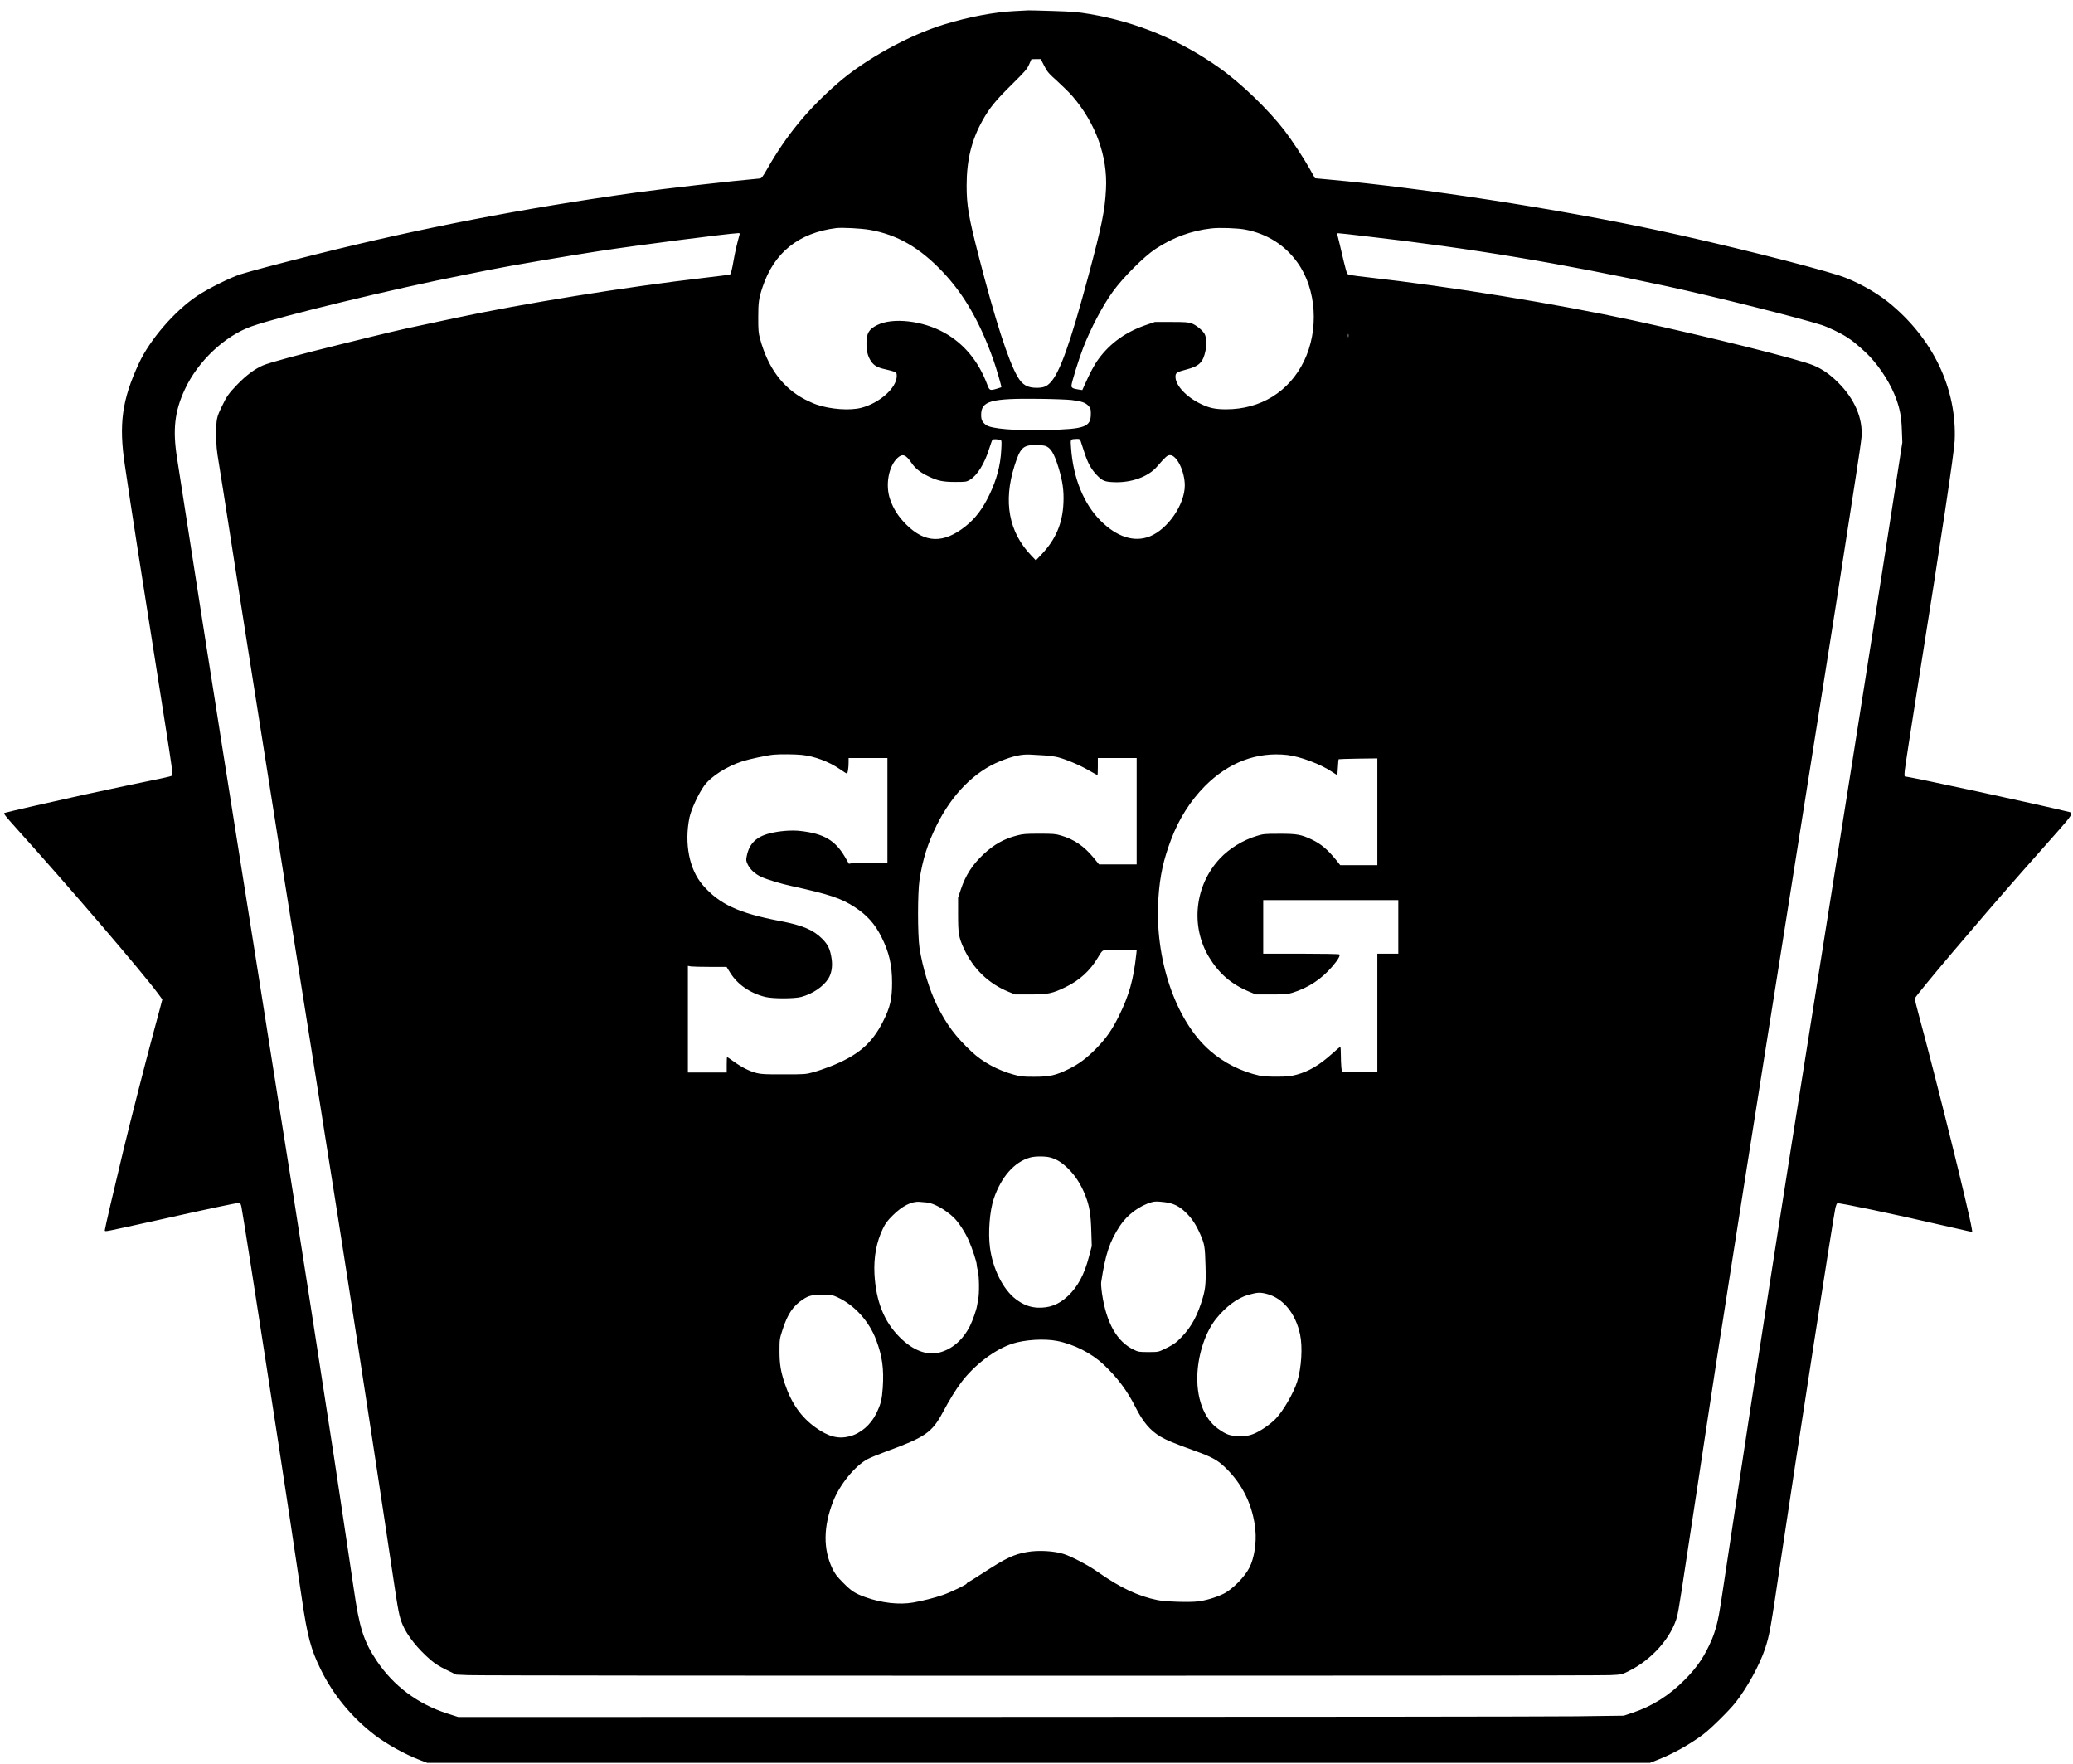
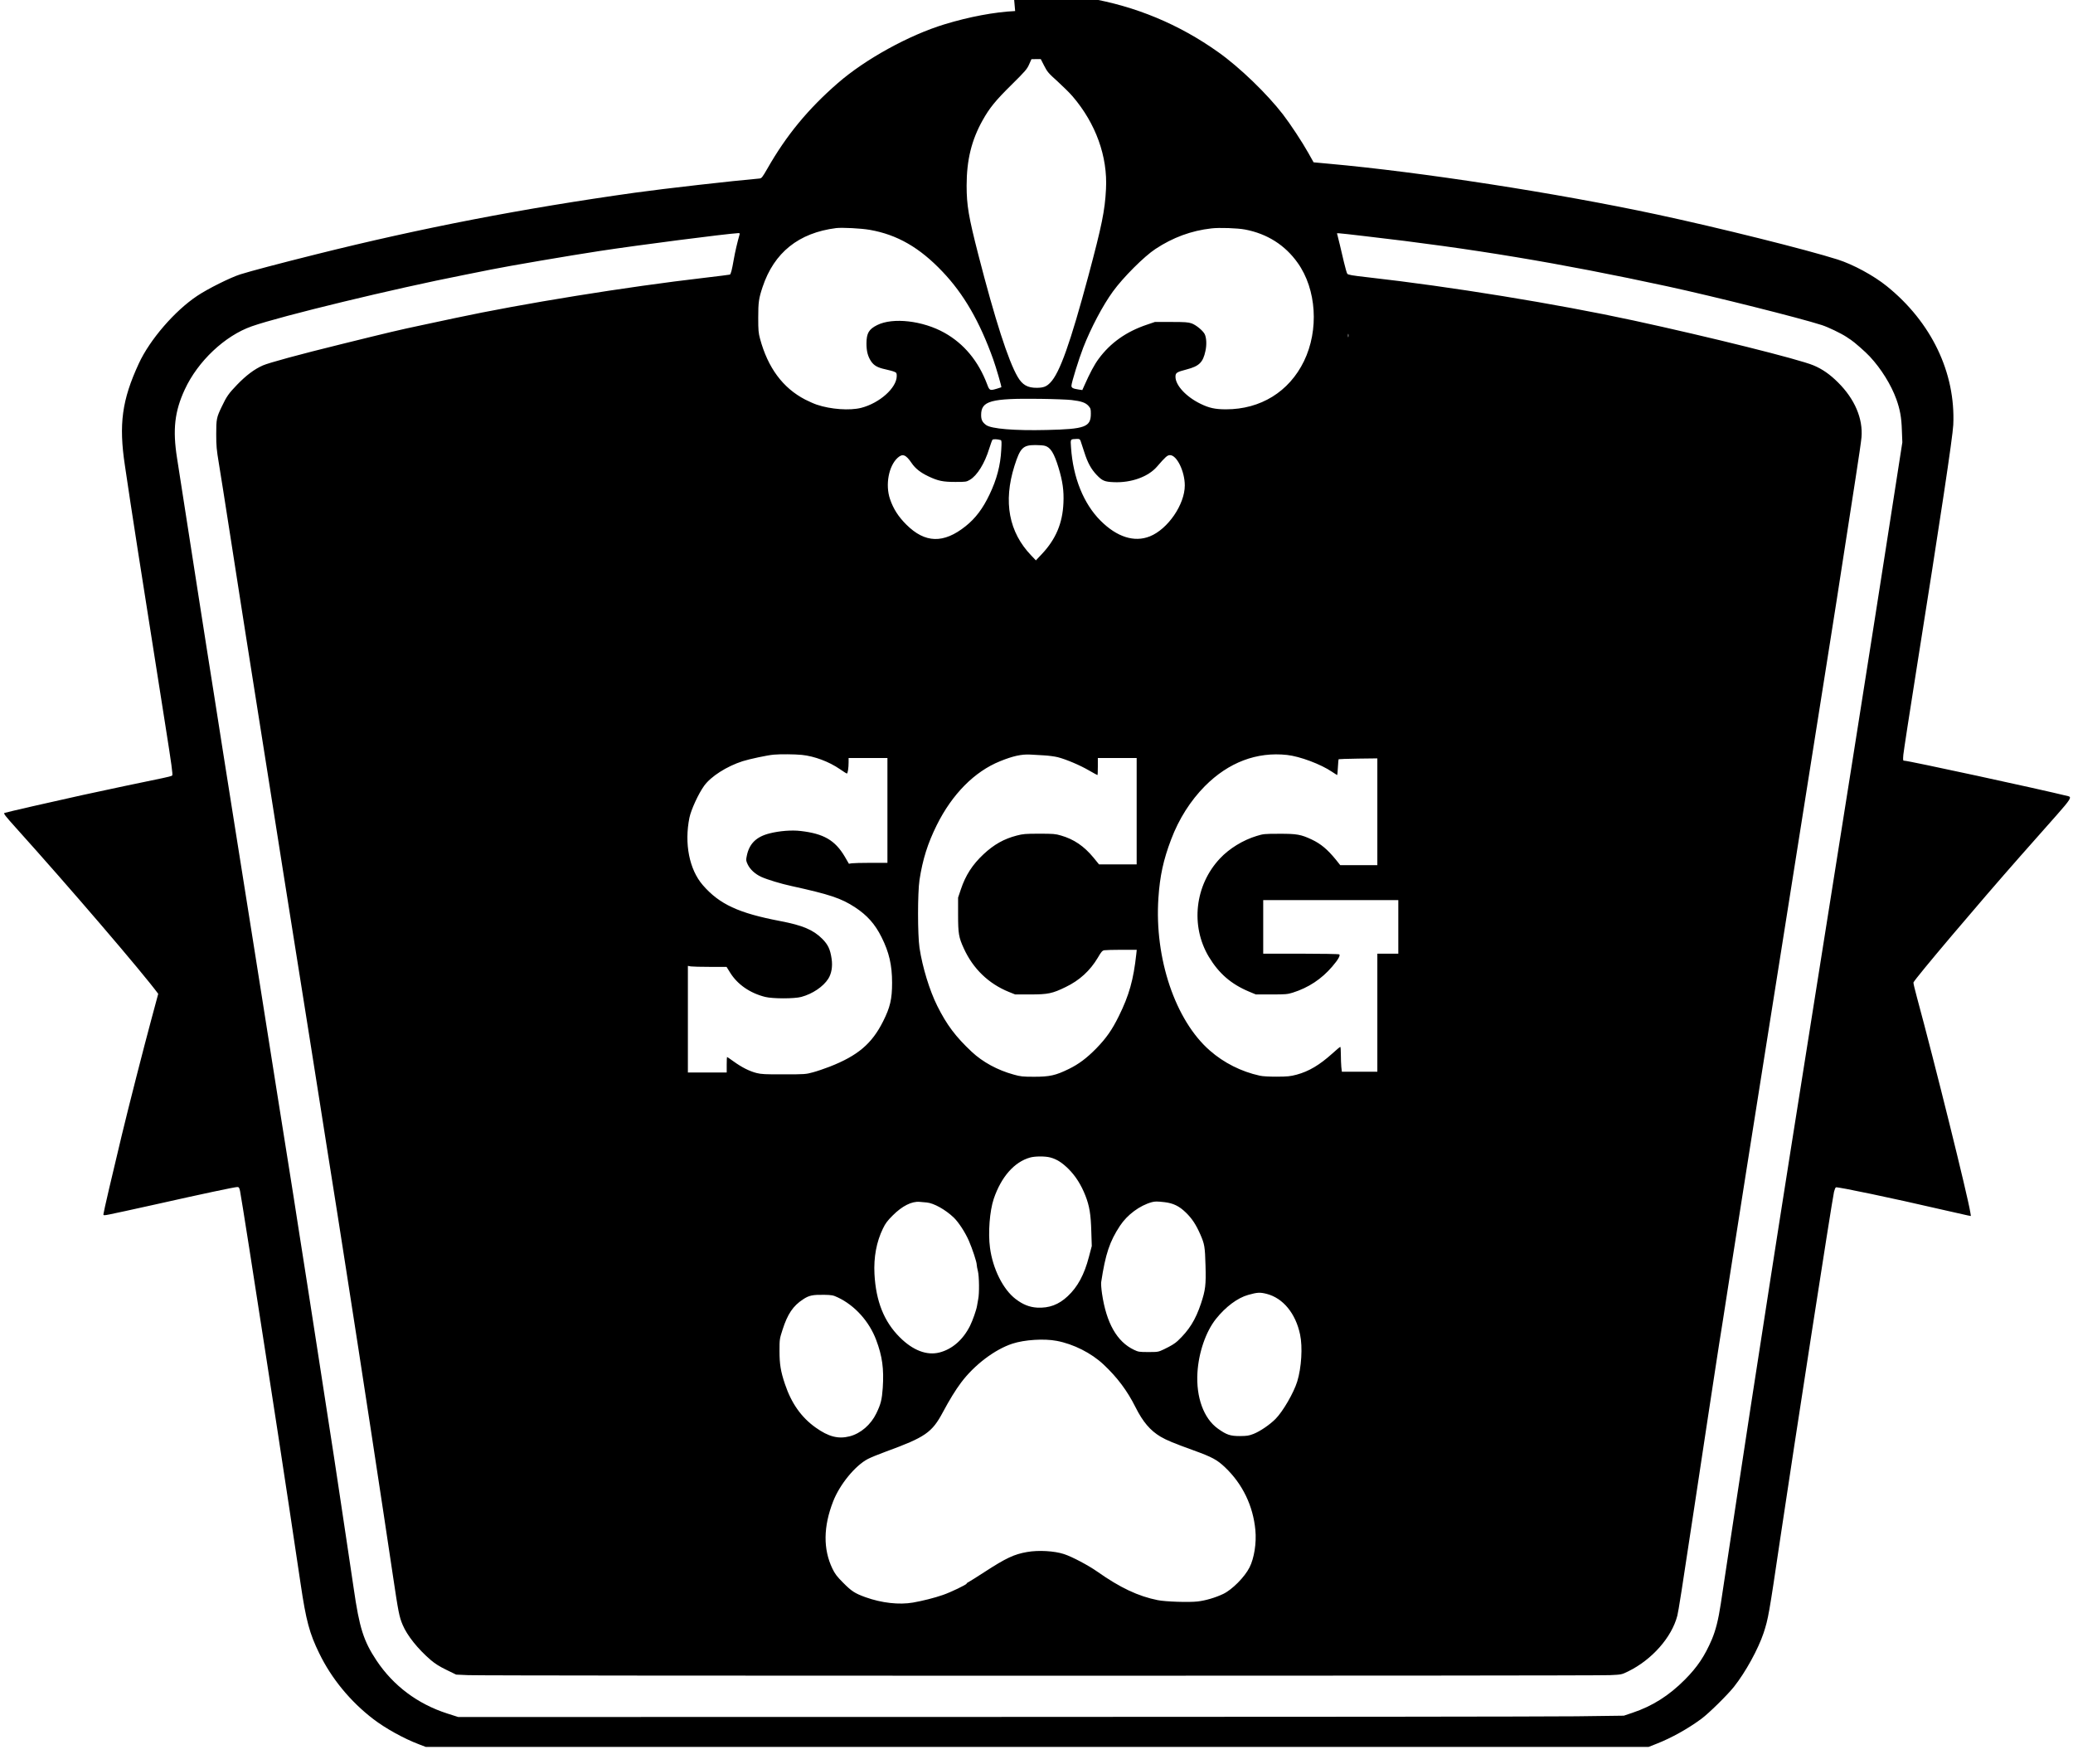
<svg xmlns="http://www.w3.org/2000/svg" version="1.0" width="2002pt" height="1703pt" viewBox="0 0 2670 2271" preserveAspectRatio="xMidYMid meet">
  <g transform="translate(0,2271) scale(0.1,-0.1)" fill="#000000" stroke="none">
-     <path d="M13075 22569 c-268 -13 -592 -74 -910 -171 -457 -139 -1022 -450 -1375 -758 -382 -332 -662 -672 -905 -1098 -69 -120 -75 -127 -106 -130 -335 -29 -1218 -129 -1599 -182 -1442 -202 -2745 -453 -4113 -795 -488 -122 -831 -213 -972 -257 -126 -40 -418 -185 -555 -277 -290 -193 -611 -565 -752 -871 -217 -469 -260 -781 -179 -1315 17 -110 49 -324 71 -475 23 -151 66 -428 95 -615 30 -187 68 -430 85 -540 32 -205 95 -606 270 -1715 80 -506 98 -636 88 -646 -7 -6 -62 -21 -123 -33 -159 -32 -829 -173 -1040 -220 -365 -80 -981 -221 -998 -229 -14 -6 11 -39 147 -190 684 -759 1630 -1862 1834 -2139 l53 -72 -35 -133 c-20 -73 -61 -225 -91 -338 -92 -341 -290 -1113 -379 -1485 -117 -485 -236 -996 -236 -1016 0 -15 6 -16 77 -2 43 8 310 66 593 129 619 139 1022 224 1054 224 21 0 26 -7 36 -52 13 -60 194 -1212 330 -2098 50 -322 119 -774 155 -1005 71 -460 215 -1413 295 -1955 70 -473 114 -638 240 -895 157 -324 402 -622 698 -848 156 -119 390 -249 585 -323 l89 -34 7875 0 7875 0 104 41 c189 74 403 193 576 321 94 69 336 307 420 413 149 188 312 485 382 695 59 182 68 229 210 1190 192 1291 665 4344 696 4488 7 29 18 56 25 58 22 9 746 -143 1340 -281 176 -40 338 -77 359 -81 l39 -7 -7 44 c-33 213 -462 1940 -687 2768 -28 101 -48 188 -46 195 22 52 835 1013 1376 1626 163 184 374 422 469 530 175 198 196 232 150 243 -376 93 -2059 457 -2111 457 -19 0 -20 4 -14 78 4 42 81 545 172 1117 304 1912 464 2976 471 3130 31 672 -282 1323 -856 1786 -170 137 -432 279 -632 343 -407 129 -1528 409 -2332 581 -1290 276 -3035 546 -4225 653 l-194 18 -68 121 c-75 135 -234 376 -326 495 -206 267 -558 607 -833 802 -507 361 -1067 593 -1676 697 -155 26 -219 31 -474 39 -162 5 -304 9 -315 8 -11 -1 -87 -4 -170 -9z m374 -705 c40 -78 55 -96 171 -200 69 -63 158 -150 196 -195 298 -348 452 -774 429 -1194 -14 -277 -54 -470 -225 -1110 -234 -871 -371 -1258 -493 -1382 -48 -50 -87 -65 -171 -66 -121 -1 -188 37 -249 142 -120 205 -291 735 -506 1571 -126 490 -151 639 -151 891 0 328 63 586 206 841 89 159 165 253 373 458 177 175 200 202 226 262 l30 67 60 1 60 0 44 -86z m-2245 -2113 c353 -62 641 -228 936 -539 273 -287 478 -641 652 -1127 37 -103 111 -356 105 -361 -1 -1 -26 -9 -56 -18 -92 -27 -96 -26 -127 57 -113 299 -298 522 -550 663 -279 156 -664 200 -866 99 -108 -54 -137 -105 -138 -236 0 -99 17 -166 59 -230 38 -56 84 -82 186 -104 44 -10 95 -23 113 -31 29 -12 32 -17 32 -56 -1 -152 -221 -348 -458 -409 -146 -37 -392 -20 -572 41 -36 12 -103 42 -150 66 -287 149 -480 409 -581 784 -20 74 -23 108 -23 270 0 199 7 248 56 395 148 444 465 698 948 759 77 9 320 -3 434 -23z m4834 4 c283 -54 514 -200 676 -429 243 -341 276 -864 81 -1266 -192 -394 -559 -620 -1004 -620 -139 0 -217 17 -326 70 -187 90 -325 239 -325 349 0 52 15 61 145 95 161 42 210 91 241 238 18 81 13 171 -10 217 -24 46 -112 118 -169 138 -44 15 -85 18 -262 18 l-210 0 -100 -34 c-267 -89 -472 -234 -624 -440 -57 -77 -112 -181 -185 -345 l-26 -58 -47 7 c-73 11 -93 21 -93 49 0 38 95 344 152 491 98 251 251 542 382 722 129 179 403 453 548 548 224 148 462 236 722 265 100 12 336 4 434 -15z m-6512 -62 c-29 -101 -59 -229 -76 -328 -22 -127 -36 -182 -49 -190 -4 -2 -147 -20 -317 -40 -1020 -118 -2355 -334 -3224 -520 -113 -25 -313 -67 -445 -95 -270 -57 -393 -86 -1020 -241 -541 -133 -930 -239 -1010 -274 -109 -48 -216 -129 -330 -247 -110 -114 -136 -151 -200 -286 -66 -137 -70 -160 -70 -352 0 -152 5 -201 33 -370 18 -107 82 -512 142 -900 60 -388 125 -806 145 -930 19 -124 48 -310 65 -415 72 -462 115 -733 166 -1050 30 -187 94 -596 144 -910 49 -313 123 -781 164 -1040 110 -691 265 -1667 346 -2175 39 -245 95 -600 125 -790 30 -190 70 -444 89 -565 117 -734 166 -1048 256 -1625 181 -1155 480 -3116 600 -3925 71 -477 82 -534 127 -640 58 -137 195 -309 363 -453 53 -45 111 -82 200 -125 l125 -61 155 -7 c204 -10 14510 -10 14705 0 150 7 151 7 235 48 307 150 562 439 634 718 15 60 56 318 226 1445 49 327 124 818 165 1090 42 272 89 585 106 695 16 110 36 238 44 285 8 47 69 432 134 855 127 815 280 1782 486 3080 69 435 157 990 196 1235 38 245 119 753 179 1130 209 1315 300 1889 385 2430 47 300 106 673 131 830 47 303 130 838 244 1575 39 248 73 484 76 525 20 241 -87 492 -301 705 -104 104 -202 173 -317 221 -187 79 -1331 364 -2318 578 -989 214 -2360 437 -3420 556 -205 23 -257 32 -267 46 -7 9 -26 78 -44 153 -35 152 -77 326 -85 354 -7 21 -48 24 366 -24 1375 -158 2497 -345 3885 -645 608 -132 1701 -406 1990 -499 83 -27 245 -105 317 -152 22 -16 48 -32 57 -38 41 -26 193 -159 243 -214 148 -159 275 -364 343 -551 47 -132 66 -234 71 -400 l6 -155 -91 -585 c-51 -322 -107 -686 -126 -810 -19 -124 -82 -526 -140 -895 -58 -368 -121 -771 -141 -895 -19 -124 -52 -335 -74 -470 -22 -135 -57 -360 -79 -500 -61 -384 -227 -1435 -531 -3345 -143 -898 -368 -2319 -405 -2560 -19 -121 -68 -438 -110 -705 -155 -994 -378 -2442 -455 -2960 -44 -294 -99 -654 -121 -800 -22 -146 -51 -339 -65 -430 -32 -210 -65 -340 -115 -460 -92 -215 -186 -356 -349 -520 -203 -204 -417 -340 -675 -426 l-110 -37 -615 -8 c-338 -4 -3716 -8 -7507 -8 l-6891 -1 -141 45 c-382 123 -694 357 -911 682 -168 253 -221 422 -294 928 -20 132 -60 407 -91 610 -31 204 -78 519 -105 700 -27 182 -85 564 -130 850 -44 286 -110 711 -146 945 -36 234 -92 596 -125 805 -33 209 -87 553 -120 765 -32 212 -82 525 -109 695 -27 171 -97 612 -156 980 -148 941 -438 2767 -559 3525 -42 261 -105 662 -141 890 -35 228 -87 552 -113 720 -27 168 -70 438 -95 600 -26 162 -71 453 -101 645 -31 193 -100 640 -155 995 -55 355 -113 731 -130 835 -57 363 -31 598 100 880 168 364 517 693 863 814 376 132 1840 486 2732 661 138 27 295 59 350 70 204 42 1036 184 1400 239 490 75 1624 221 1783 230 18 1 22 -3 18 -16z m7841 -1320 c-3 -10 -5 -2 -5 17 0 19 2 27 5 18 2 -10 2 -26 0 -35z m-3567 -813 c128 -15 182 -34 220 -76 27 -31 30 -41 30 -100 0 -172 -74 -199 -570 -210 -413 -10 -714 15 -779 64 -49 36 -64 68 -64 129 0 182 122 216 758 208 171 -2 353 -9 405 -15z m-911 -516 c12 -4 13 -26 7 -127 -10 -198 -58 -380 -151 -574 -86 -181 -181 -307 -308 -408 -283 -226 -522 -220 -763 20 -104 103 -168 204 -211 330 -62 183 -17 426 99 531 63 57 105 42 179 -67 47 -70 116 -125 219 -173 122 -58 186 -71 345 -71 135 0 142 1 188 28 93 55 190 211 248 401 18 56 36 107 41 113 10 12 65 10 107 -3z m1029 -11 c5 -16 27 -81 48 -146 43 -136 88 -217 159 -292 73 -76 102 -88 220 -93 224 -10 444 69 557 200 111 128 133 148 168 148 88 0 190 -210 190 -390 0 -245 -218 -563 -450 -656 -200 -80 -424 -9 -635 202 -218 218 -354 554 -380 941 -8 114 -12 108 76 112 31 1 38 -3 47 -26z m-459 -63 c72 -20 118 -95 175 -282 53 -174 70 -297 63 -452 -11 -264 -98 -469 -281 -663 l-74 -78 -59 62 c-289 300 -363 691 -217 1154 74 233 109 269 269 269 50 0 105 -4 124 -10z m-3132 -3980 c164 -17 350 -87 490 -183 45 -32 86 -57 91 -57 11 0 22 73 22 146 l0 54 250 0 250 0 0 -675 0 -675 -212 0 c-117 0 -229 -3 -248 -6 l-36 -6 -54 93 c-125 210 -271 295 -568 329 -114 14 -275 1 -400 -31 -171 -43 -261 -132 -293 -287 -12 -58 -11 -64 11 -112 31 -65 95 -124 175 -161 77 -35 255 -89 390 -118 491 -108 640 -157 818 -274 156 -102 258 -217 341 -384 98 -195 136 -361 136 -588 0 -209 -25 -316 -115 -495 -145 -290 -327 -444 -691 -586 -65 -25 -161 -58 -214 -72 -91 -25 -106 -26 -375 -26 -237 -1 -291 2 -350 17 -91 23 -190 73 -293 147 -46 33 -85 60 -88 60 -2 0 -4 -45 -4 -100 l0 -100 -250 0 -250 0 0 686 0 687 38 -7 c20 -3 132 -6 248 -6 l212 0 46 -74 c95 -153 256 -264 452 -313 99 -24 373 -24 464 0 145 39 283 132 348 234 42 66 58 160 43 258 -18 123 -46 181 -120 256 -117 117 -254 174 -541 229 -536 102 -783 216 -997 462 -175 201 -241 536 -173 870 22 104 116 309 190 411 87 120 290 250 496 316 89 28 319 77 399 84 86 8 274 6 362 -3z m3117 -6 c60 -3 141 -14 181 -24 108 -28 286 -103 402 -171 56 -32 105 -59 108 -59 3 0 5 50 5 110 l0 110 250 0 250 0 0 -685 0 -685 -242 0 -243 0 -70 86 c-122 148 -253 238 -421 286 -71 21 -100 23 -279 23 -177 0 -210 -3 -290 -24 -165 -43 -293 -115 -428 -241 -142 -133 -231 -271 -291 -451 l-36 -107 0 -218 c0 -245 8 -293 74 -437 119 -261 319 -454 581 -560 l80 -32 195 0 c228 0 285 12 455 95 179 86 315 211 414 377 44 76 58 92 83 97 17 3 118 6 225 6 l194 0 -6 -57 c-36 -329 -92 -529 -225 -798 -88 -178 -161 -282 -291 -416 -123 -125 -226 -202 -353 -264 -170 -83 -246 -100 -446 -100 -149 0 -175 3 -264 28 -208 57 -399 161 -540 293 -208 195 -322 347 -444 591 -99 198 -191 498 -229 748 -25 171 -25 707 0 875 41 265 105 469 222 705 198 399 486 690 815 823 167 68 279 92 390 86 36 -2 114 -6 174 -10z m3134 5 c164 -18 435 -119 580 -218 34 -22 63 -41 65 -41 2 0 6 45 9 100 3 55 7 102 9 104 2 2 115 6 252 8 l247 3 0 -687 0 -688 -239 0 -239 0 -54 68 c-111 136 -195 206 -313 262 -138 65 -193 75 -420 74 -188 0 -205 -2 -289 -28 -176 -53 -355 -163 -474 -291 -323 -344 -381 -867 -142 -1266 130 -215 286 -350 516 -447 l89 -37 200 0 c182 0 207 2 275 23 203 64 371 175 508 335 76 88 109 146 91 158 -8 5 -231 9 -496 9 l-483 0 0 345 0 345 870 0 870 0 0 -345 0 -345 -135 0 -135 0 0 -760 0 -760 -229 0 -228 0 -7 61 c-3 34 -6 106 -6 160 0 55 -3 99 -7 99 -5 0 -51 -39 -103 -86 -166 -149 -301 -229 -459 -272 -83 -22 -117 -25 -256 -26 -98 0 -183 4 -220 13 -237 52 -462 165 -642 323 -445 388 -715 1188 -663 1963 19 286 64 493 164 756 100 265 250 500 434 686 305 307 669 445 1060 402z m-3052 -5183 c84 -22 153 -66 235 -147 92 -91 165 -207 219 -345 52 -133 70 -240 76 -464 l6 -185 -37 -140 c-59 -227 -145 -387 -273 -506 -116 -109 -239 -155 -393 -147 -101 6 -185 40 -278 111 -162 124 -294 389 -330 660 -26 191 -4 474 48 629 96 284 266 477 469 533 63 18 195 18 258 1z m-1590 -580 c91 -8 241 -92 348 -194 63 -61 146 -188 195 -299 45 -104 101 -273 101 -308 0 -13 7 -50 15 -82 17 -66 20 -291 4 -363 -5 -25 -12 -63 -15 -85 -8 -52 -56 -189 -90 -257 -90 -180 -230 -302 -395 -344 -162 -41 -341 27 -510 196 -203 202 -307 463 -326 815 -11 216 26 415 109 585 33 69 58 101 127 170 121 121 244 183 346 174 22 -2 63 -5 91 -8z m3064 4 c110 -13 188 -50 273 -133 78 -75 131 -155 186 -280 56 -128 61 -159 68 -405 7 -249 -1 -313 -58 -486 -71 -213 -154 -345 -302 -484 -36 -33 -84 -63 -176 -107 -72 -34 -76 -35 -200 -35 -118 0 -130 2 -186 29 -219 104 -355 344 -411 723 -9 61 -14 128 -11 147 55 364 109 525 243 728 94 142 254 260 409 303 42 11 68 11 165 0z m1315 -1181 c210 -54 373 -251 430 -524 34 -160 18 -427 -37 -605 -45 -145 -183 -384 -279 -481 -73 -74 -199 -160 -283 -193 -61 -24 -84 -27 -177 -28 -124 0 -171 16 -283 96 -182 130 -282 403 -263 721 16 261 108 527 238 691 125 157 279 272 416 310 118 33 151 35 238 13z m-5523 -46 c218 -103 403 -308 493 -547 79 -210 101 -371 85 -616 -11 -154 -25 -210 -83 -330 -71 -146 -201 -258 -342 -295 -148 -38 -273 -6 -440 113 -184 131 -312 312 -395 560 -55 163 -70 257 -70 425 0 151 1 156 39 274 65 203 136 308 265 392 77 51 123 60 271 58 100 -2 116 -5 177 -34z m2818 -559 c217 -41 445 -156 603 -304 177 -166 306 -338 412 -550 95 -189 189 -300 323 -380 79 -46 170 -84 425 -176 240 -87 303 -121 406 -219 225 -214 361 -496 390 -807 16 -166 -15 -362 -75 -481 -63 -125 -224 -287 -339 -342 -101 -48 -226 -85 -330 -97 -112 -13 -414 -3 -513 17 -252 50 -486 161 -777 366 -116 82 -328 194 -430 227 -123 41 -331 53 -476 27 -167 -29 -272 -78 -546 -256 -102 -66 -197 -126 -210 -132 -12 -5 -23 -14 -23 -19 0 -13 -208 -113 -305 -146 -112 -39 -261 -76 -385 -98 -179 -31 -403 -6 -613 69 -138 50 -179 77 -289 188 -80 80 -104 113 -137 181 -120 250 -117 540 10 865 85 218 284 461 447 546 37 19 141 62 232 95 507 185 594 245 734 507 88 164 161 283 235 382 170 227 434 427 661 501 156 51 408 67 570 36z" />
+     <path d="M13075 22569 c-268 -13 -592 -74 -910 -171 -457 -139 -1022 -450 -1375 -758 -382 -332 -662 -672 -905 -1098 -69 -120 -75 -127 -106 -130 -335 -29 -1218 -129 -1599 -182 -1442 -202 -2745 -453 -4113 -795 -488 -122 -831 -213 -972 -257 -126 -40 -418 -185 -555 -277 -290 -193 -611 -565 -752 -871 -217 -469 -260 -781 -179 -1315 17 -110 49 -324 71 -475 23 -151 66 -428 95 -615 30 -187 68 -430 85 -540 32 -205 95 -606 270 -1715 80 -506 98 -636 88 -646 -7 -6 -62 -21 -123 -33 -159 -32 -829 -173 -1040 -220 -365 -80 -981 -221 -998 -229 -14 -6 11 -39 147 -190 684 -759 1630 -1862 1834 -2139 c-20 -73 -61 -225 -91 -338 -92 -341 -290 -1113 -379 -1485 -117 -485 -236 -996 -236 -1016 0 -15 6 -16 77 -2 43 8 310 66 593 129 619 139 1022 224 1054 224 21 0 26 -7 36 -52 13 -60 194 -1212 330 -2098 50 -322 119 -774 155 -1005 71 -460 215 -1413 295 -1955 70 -473 114 -638 240 -895 157 -324 402 -622 698 -848 156 -119 390 -249 585 -323 l89 -34 7875 0 7875 0 104 41 c189 74 403 193 576 321 94 69 336 307 420 413 149 188 312 485 382 695 59 182 68 229 210 1190 192 1291 665 4344 696 4488 7 29 18 56 25 58 22 9 746 -143 1340 -281 176 -40 338 -77 359 -81 l39 -7 -7 44 c-33 213 -462 1940 -687 2768 -28 101 -48 188 -46 195 22 52 835 1013 1376 1626 163 184 374 422 469 530 175 198 196 232 150 243 -376 93 -2059 457 -2111 457 -19 0 -20 4 -14 78 4 42 81 545 172 1117 304 1912 464 2976 471 3130 31 672 -282 1323 -856 1786 -170 137 -432 279 -632 343 -407 129 -1528 409 -2332 581 -1290 276 -3035 546 -4225 653 l-194 18 -68 121 c-75 135 -234 376 -326 495 -206 267 -558 607 -833 802 -507 361 -1067 593 -1676 697 -155 26 -219 31 -474 39 -162 5 -304 9 -315 8 -11 -1 -87 -4 -170 -9z m374 -705 c40 -78 55 -96 171 -200 69 -63 158 -150 196 -195 298 -348 452 -774 429 -1194 -14 -277 -54 -470 -225 -1110 -234 -871 -371 -1258 -493 -1382 -48 -50 -87 -65 -171 -66 -121 -1 -188 37 -249 142 -120 205 -291 735 -506 1571 -126 490 -151 639 -151 891 0 328 63 586 206 841 89 159 165 253 373 458 177 175 200 202 226 262 l30 67 60 1 60 0 44 -86z m-2245 -2113 c353 -62 641 -228 936 -539 273 -287 478 -641 652 -1127 37 -103 111 -356 105 -361 -1 -1 -26 -9 -56 -18 -92 -27 -96 -26 -127 57 -113 299 -298 522 -550 663 -279 156 -664 200 -866 99 -108 -54 -137 -105 -138 -236 0 -99 17 -166 59 -230 38 -56 84 -82 186 -104 44 -10 95 -23 113 -31 29 -12 32 -17 32 -56 -1 -152 -221 -348 -458 -409 -146 -37 -392 -20 -572 41 -36 12 -103 42 -150 66 -287 149 -480 409 -581 784 -20 74 -23 108 -23 270 0 199 7 248 56 395 148 444 465 698 948 759 77 9 320 -3 434 -23z m4834 4 c283 -54 514 -200 676 -429 243 -341 276 -864 81 -1266 -192 -394 -559 -620 -1004 -620 -139 0 -217 17 -326 70 -187 90 -325 239 -325 349 0 52 15 61 145 95 161 42 210 91 241 238 18 81 13 171 -10 217 -24 46 -112 118 -169 138 -44 15 -85 18 -262 18 l-210 0 -100 -34 c-267 -89 -472 -234 -624 -440 -57 -77 -112 -181 -185 -345 l-26 -58 -47 7 c-73 11 -93 21 -93 49 0 38 95 344 152 491 98 251 251 542 382 722 129 179 403 453 548 548 224 148 462 236 722 265 100 12 336 4 434 -15z m-6512 -62 c-29 -101 -59 -229 -76 -328 -22 -127 -36 -182 -49 -190 -4 -2 -147 -20 -317 -40 -1020 -118 -2355 -334 -3224 -520 -113 -25 -313 -67 -445 -95 -270 -57 -393 -86 -1020 -241 -541 -133 -930 -239 -1010 -274 -109 -48 -216 -129 -330 -247 -110 -114 -136 -151 -200 -286 -66 -137 -70 -160 -70 -352 0 -152 5 -201 33 -370 18 -107 82 -512 142 -900 60 -388 125 -806 145 -930 19 -124 48 -310 65 -415 72 -462 115 -733 166 -1050 30 -187 94 -596 144 -910 49 -313 123 -781 164 -1040 110 -691 265 -1667 346 -2175 39 -245 95 -600 125 -790 30 -190 70 -444 89 -565 117 -734 166 -1048 256 -1625 181 -1155 480 -3116 600 -3925 71 -477 82 -534 127 -640 58 -137 195 -309 363 -453 53 -45 111 -82 200 -125 l125 -61 155 -7 c204 -10 14510 -10 14705 0 150 7 151 7 235 48 307 150 562 439 634 718 15 60 56 318 226 1445 49 327 124 818 165 1090 42 272 89 585 106 695 16 110 36 238 44 285 8 47 69 432 134 855 127 815 280 1782 486 3080 69 435 157 990 196 1235 38 245 119 753 179 1130 209 1315 300 1889 385 2430 47 300 106 673 131 830 47 303 130 838 244 1575 39 248 73 484 76 525 20 241 -87 492 -301 705 -104 104 -202 173 -317 221 -187 79 -1331 364 -2318 578 -989 214 -2360 437 -3420 556 -205 23 -257 32 -267 46 -7 9 -26 78 -44 153 -35 152 -77 326 -85 354 -7 21 -48 24 366 -24 1375 -158 2497 -345 3885 -645 608 -132 1701 -406 1990 -499 83 -27 245 -105 317 -152 22 -16 48 -32 57 -38 41 -26 193 -159 243 -214 148 -159 275 -364 343 -551 47 -132 66 -234 71 -400 l6 -155 -91 -585 c-51 -322 -107 -686 -126 -810 -19 -124 -82 -526 -140 -895 -58 -368 -121 -771 -141 -895 -19 -124 -52 -335 -74 -470 -22 -135 -57 -360 -79 -500 -61 -384 -227 -1435 -531 -3345 -143 -898 -368 -2319 -405 -2560 -19 -121 -68 -438 -110 -705 -155 -994 -378 -2442 -455 -2960 -44 -294 -99 -654 -121 -800 -22 -146 -51 -339 -65 -430 -32 -210 -65 -340 -115 -460 -92 -215 -186 -356 -349 -520 -203 -204 -417 -340 -675 -426 l-110 -37 -615 -8 c-338 -4 -3716 -8 -7507 -8 l-6891 -1 -141 45 c-382 123 -694 357 -911 682 -168 253 -221 422 -294 928 -20 132 -60 407 -91 610 -31 204 -78 519 -105 700 -27 182 -85 564 -130 850 -44 286 -110 711 -146 945 -36 234 -92 596 -125 805 -33 209 -87 553 -120 765 -32 212 -82 525 -109 695 -27 171 -97 612 -156 980 -148 941 -438 2767 -559 3525 -42 261 -105 662 -141 890 -35 228 -87 552 -113 720 -27 168 -70 438 -95 600 -26 162 -71 453 -101 645 -31 193 -100 640 -155 995 -55 355 -113 731 -130 835 -57 363 -31 598 100 880 168 364 517 693 863 814 376 132 1840 486 2732 661 138 27 295 59 350 70 204 42 1036 184 1400 239 490 75 1624 221 1783 230 18 1 22 -3 18 -16z m7841 -1320 c-3 -10 -5 -2 -5 17 0 19 2 27 5 18 2 -10 2 -26 0 -35z m-3567 -813 c128 -15 182 -34 220 -76 27 -31 30 -41 30 -100 0 -172 -74 -199 -570 -210 -413 -10 -714 15 -779 64 -49 36 -64 68 -64 129 0 182 122 216 758 208 171 -2 353 -9 405 -15z m-911 -516 c12 -4 13 -26 7 -127 -10 -198 -58 -380 -151 -574 -86 -181 -181 -307 -308 -408 -283 -226 -522 -220 -763 20 -104 103 -168 204 -211 330 -62 183 -17 426 99 531 63 57 105 42 179 -67 47 -70 116 -125 219 -173 122 -58 186 -71 345 -71 135 0 142 1 188 28 93 55 190 211 248 401 18 56 36 107 41 113 10 12 65 10 107 -3z m1029 -11 c5 -16 27 -81 48 -146 43 -136 88 -217 159 -292 73 -76 102 -88 220 -93 224 -10 444 69 557 200 111 128 133 148 168 148 88 0 190 -210 190 -390 0 -245 -218 -563 -450 -656 -200 -80 -424 -9 -635 202 -218 218 -354 554 -380 941 -8 114 -12 108 76 112 31 1 38 -3 47 -26z m-459 -63 c72 -20 118 -95 175 -282 53 -174 70 -297 63 -452 -11 -264 -98 -469 -281 -663 l-74 -78 -59 62 c-289 300 -363 691 -217 1154 74 233 109 269 269 269 50 0 105 -4 124 -10z m-3132 -3980 c164 -17 350 -87 490 -183 45 -32 86 -57 91 -57 11 0 22 73 22 146 l0 54 250 0 250 0 0 -675 0 -675 -212 0 c-117 0 -229 -3 -248 -6 l-36 -6 -54 93 c-125 210 -271 295 -568 329 -114 14 -275 1 -400 -31 -171 -43 -261 -132 -293 -287 -12 -58 -11 -64 11 -112 31 -65 95 -124 175 -161 77 -35 255 -89 390 -118 491 -108 640 -157 818 -274 156 -102 258 -217 341 -384 98 -195 136 -361 136 -588 0 -209 -25 -316 -115 -495 -145 -290 -327 -444 -691 -586 -65 -25 -161 -58 -214 -72 -91 -25 -106 -26 -375 -26 -237 -1 -291 2 -350 17 -91 23 -190 73 -293 147 -46 33 -85 60 -88 60 -2 0 -4 -45 -4 -100 l0 -100 -250 0 -250 0 0 686 0 687 38 -7 c20 -3 132 -6 248 -6 l212 0 46 -74 c95 -153 256 -264 452 -313 99 -24 373 -24 464 0 145 39 283 132 348 234 42 66 58 160 43 258 -18 123 -46 181 -120 256 -117 117 -254 174 -541 229 -536 102 -783 216 -997 462 -175 201 -241 536 -173 870 22 104 116 309 190 411 87 120 290 250 496 316 89 28 319 77 399 84 86 8 274 6 362 -3z m3117 -6 c60 -3 141 -14 181 -24 108 -28 286 -103 402 -171 56 -32 105 -59 108 -59 3 0 5 50 5 110 l0 110 250 0 250 0 0 -685 0 -685 -242 0 -243 0 -70 86 c-122 148 -253 238 -421 286 -71 21 -100 23 -279 23 -177 0 -210 -3 -290 -24 -165 -43 -293 -115 -428 -241 -142 -133 -231 -271 -291 -451 l-36 -107 0 -218 c0 -245 8 -293 74 -437 119 -261 319 -454 581 -560 l80 -32 195 0 c228 0 285 12 455 95 179 86 315 211 414 377 44 76 58 92 83 97 17 3 118 6 225 6 l194 0 -6 -57 c-36 -329 -92 -529 -225 -798 -88 -178 -161 -282 -291 -416 -123 -125 -226 -202 -353 -264 -170 -83 -246 -100 -446 -100 -149 0 -175 3 -264 28 -208 57 -399 161 -540 293 -208 195 -322 347 -444 591 -99 198 -191 498 -229 748 -25 171 -25 707 0 875 41 265 105 469 222 705 198 399 486 690 815 823 167 68 279 92 390 86 36 -2 114 -6 174 -10z m3134 5 c164 -18 435 -119 580 -218 34 -22 63 -41 65 -41 2 0 6 45 9 100 3 55 7 102 9 104 2 2 115 6 252 8 l247 3 0 -687 0 -688 -239 0 -239 0 -54 68 c-111 136 -195 206 -313 262 -138 65 -193 75 -420 74 -188 0 -205 -2 -289 -28 -176 -53 -355 -163 -474 -291 -323 -344 -381 -867 -142 -1266 130 -215 286 -350 516 -447 l89 -37 200 0 c182 0 207 2 275 23 203 64 371 175 508 335 76 88 109 146 91 158 -8 5 -231 9 -496 9 l-483 0 0 345 0 345 870 0 870 0 0 -345 0 -345 -135 0 -135 0 0 -760 0 -760 -229 0 -228 0 -7 61 c-3 34 -6 106 -6 160 0 55 -3 99 -7 99 -5 0 -51 -39 -103 -86 -166 -149 -301 -229 -459 -272 -83 -22 -117 -25 -256 -26 -98 0 -183 4 -220 13 -237 52 -462 165 -642 323 -445 388 -715 1188 -663 1963 19 286 64 493 164 756 100 265 250 500 434 686 305 307 669 445 1060 402z m-3052 -5183 c84 -22 153 -66 235 -147 92 -91 165 -207 219 -345 52 -133 70 -240 76 -464 l6 -185 -37 -140 c-59 -227 -145 -387 -273 -506 -116 -109 -239 -155 -393 -147 -101 6 -185 40 -278 111 -162 124 -294 389 -330 660 -26 191 -4 474 48 629 96 284 266 477 469 533 63 18 195 18 258 1z m-1590 -580 c91 -8 241 -92 348 -194 63 -61 146 -188 195 -299 45 -104 101 -273 101 -308 0 -13 7 -50 15 -82 17 -66 20 -291 4 -363 -5 -25 -12 -63 -15 -85 -8 -52 -56 -189 -90 -257 -90 -180 -230 -302 -395 -344 -162 -41 -341 27 -510 196 -203 202 -307 463 -326 815 -11 216 26 415 109 585 33 69 58 101 127 170 121 121 244 183 346 174 22 -2 63 -5 91 -8z m3064 4 c110 -13 188 -50 273 -133 78 -75 131 -155 186 -280 56 -128 61 -159 68 -405 7 -249 -1 -313 -58 -486 -71 -213 -154 -345 -302 -484 -36 -33 -84 -63 -176 -107 -72 -34 -76 -35 -200 -35 -118 0 -130 2 -186 29 -219 104 -355 344 -411 723 -9 61 -14 128 -11 147 55 364 109 525 243 728 94 142 254 260 409 303 42 11 68 11 165 0z m1315 -1181 c210 -54 373 -251 430 -524 34 -160 18 -427 -37 -605 -45 -145 -183 -384 -279 -481 -73 -74 -199 -160 -283 -193 -61 -24 -84 -27 -177 -28 -124 0 -171 16 -283 96 -182 130 -282 403 -263 721 16 261 108 527 238 691 125 157 279 272 416 310 118 33 151 35 238 13z m-5523 -46 c218 -103 403 -308 493 -547 79 -210 101 -371 85 -616 -11 -154 -25 -210 -83 -330 -71 -146 -201 -258 -342 -295 -148 -38 -273 -6 -440 113 -184 131 -312 312 -395 560 -55 163 -70 257 -70 425 0 151 1 156 39 274 65 203 136 308 265 392 77 51 123 60 271 58 100 -2 116 -5 177 -34z m2818 -559 c217 -41 445 -156 603 -304 177 -166 306 -338 412 -550 95 -189 189 -300 323 -380 79 -46 170 -84 425 -176 240 -87 303 -121 406 -219 225 -214 361 -496 390 -807 16 -166 -15 -362 -75 -481 -63 -125 -224 -287 -339 -342 -101 -48 -226 -85 -330 -97 -112 -13 -414 -3 -513 17 -252 50 -486 161 -777 366 -116 82 -328 194 -430 227 -123 41 -331 53 -476 27 -167 -29 -272 -78 -546 -256 -102 -66 -197 -126 -210 -132 -12 -5 -23 -14 -23 -19 0 -13 -208 -113 -305 -146 -112 -39 -261 -76 -385 -98 -179 -31 -403 -6 -613 69 -138 50 -179 77 -289 188 -80 80 -104 113 -137 181 -120 250 -117 540 10 865 85 218 284 461 447 546 37 19 141 62 232 95 507 185 594 245 734 507 88 164 161 283 235 382 170 227 434 427 661 501 156 51 408 67 570 36z" />
  </g>
</svg>